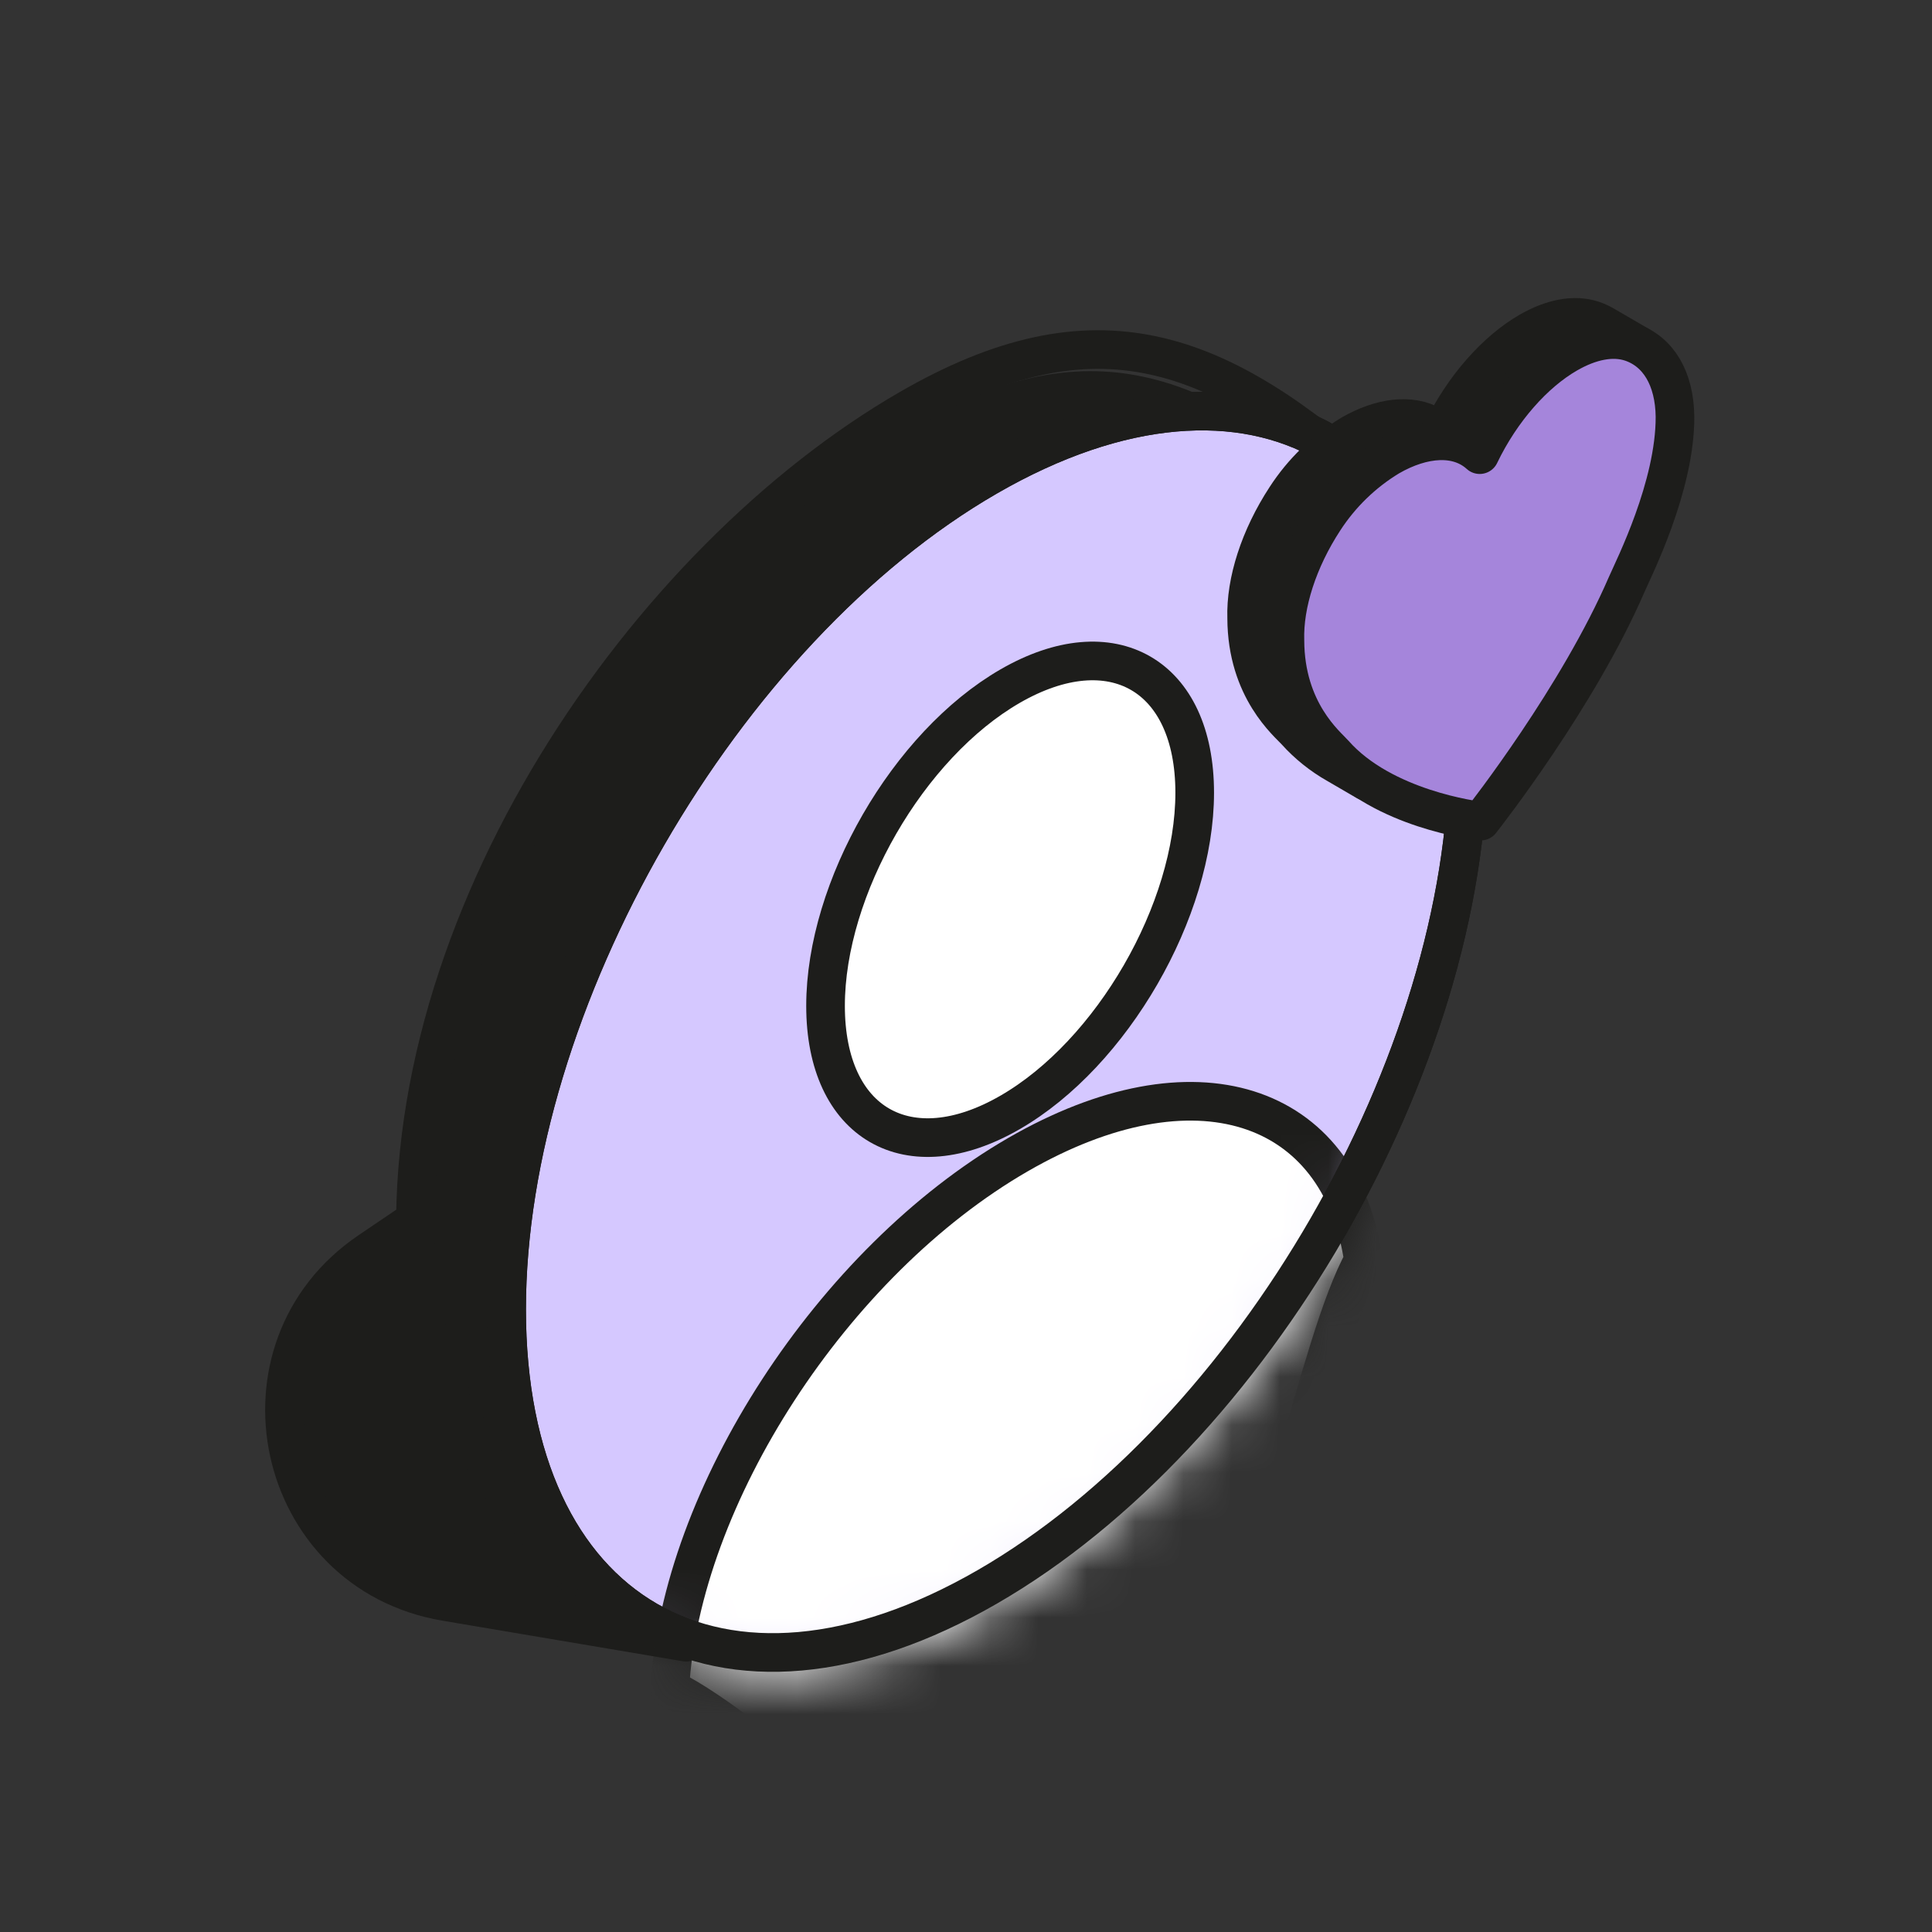
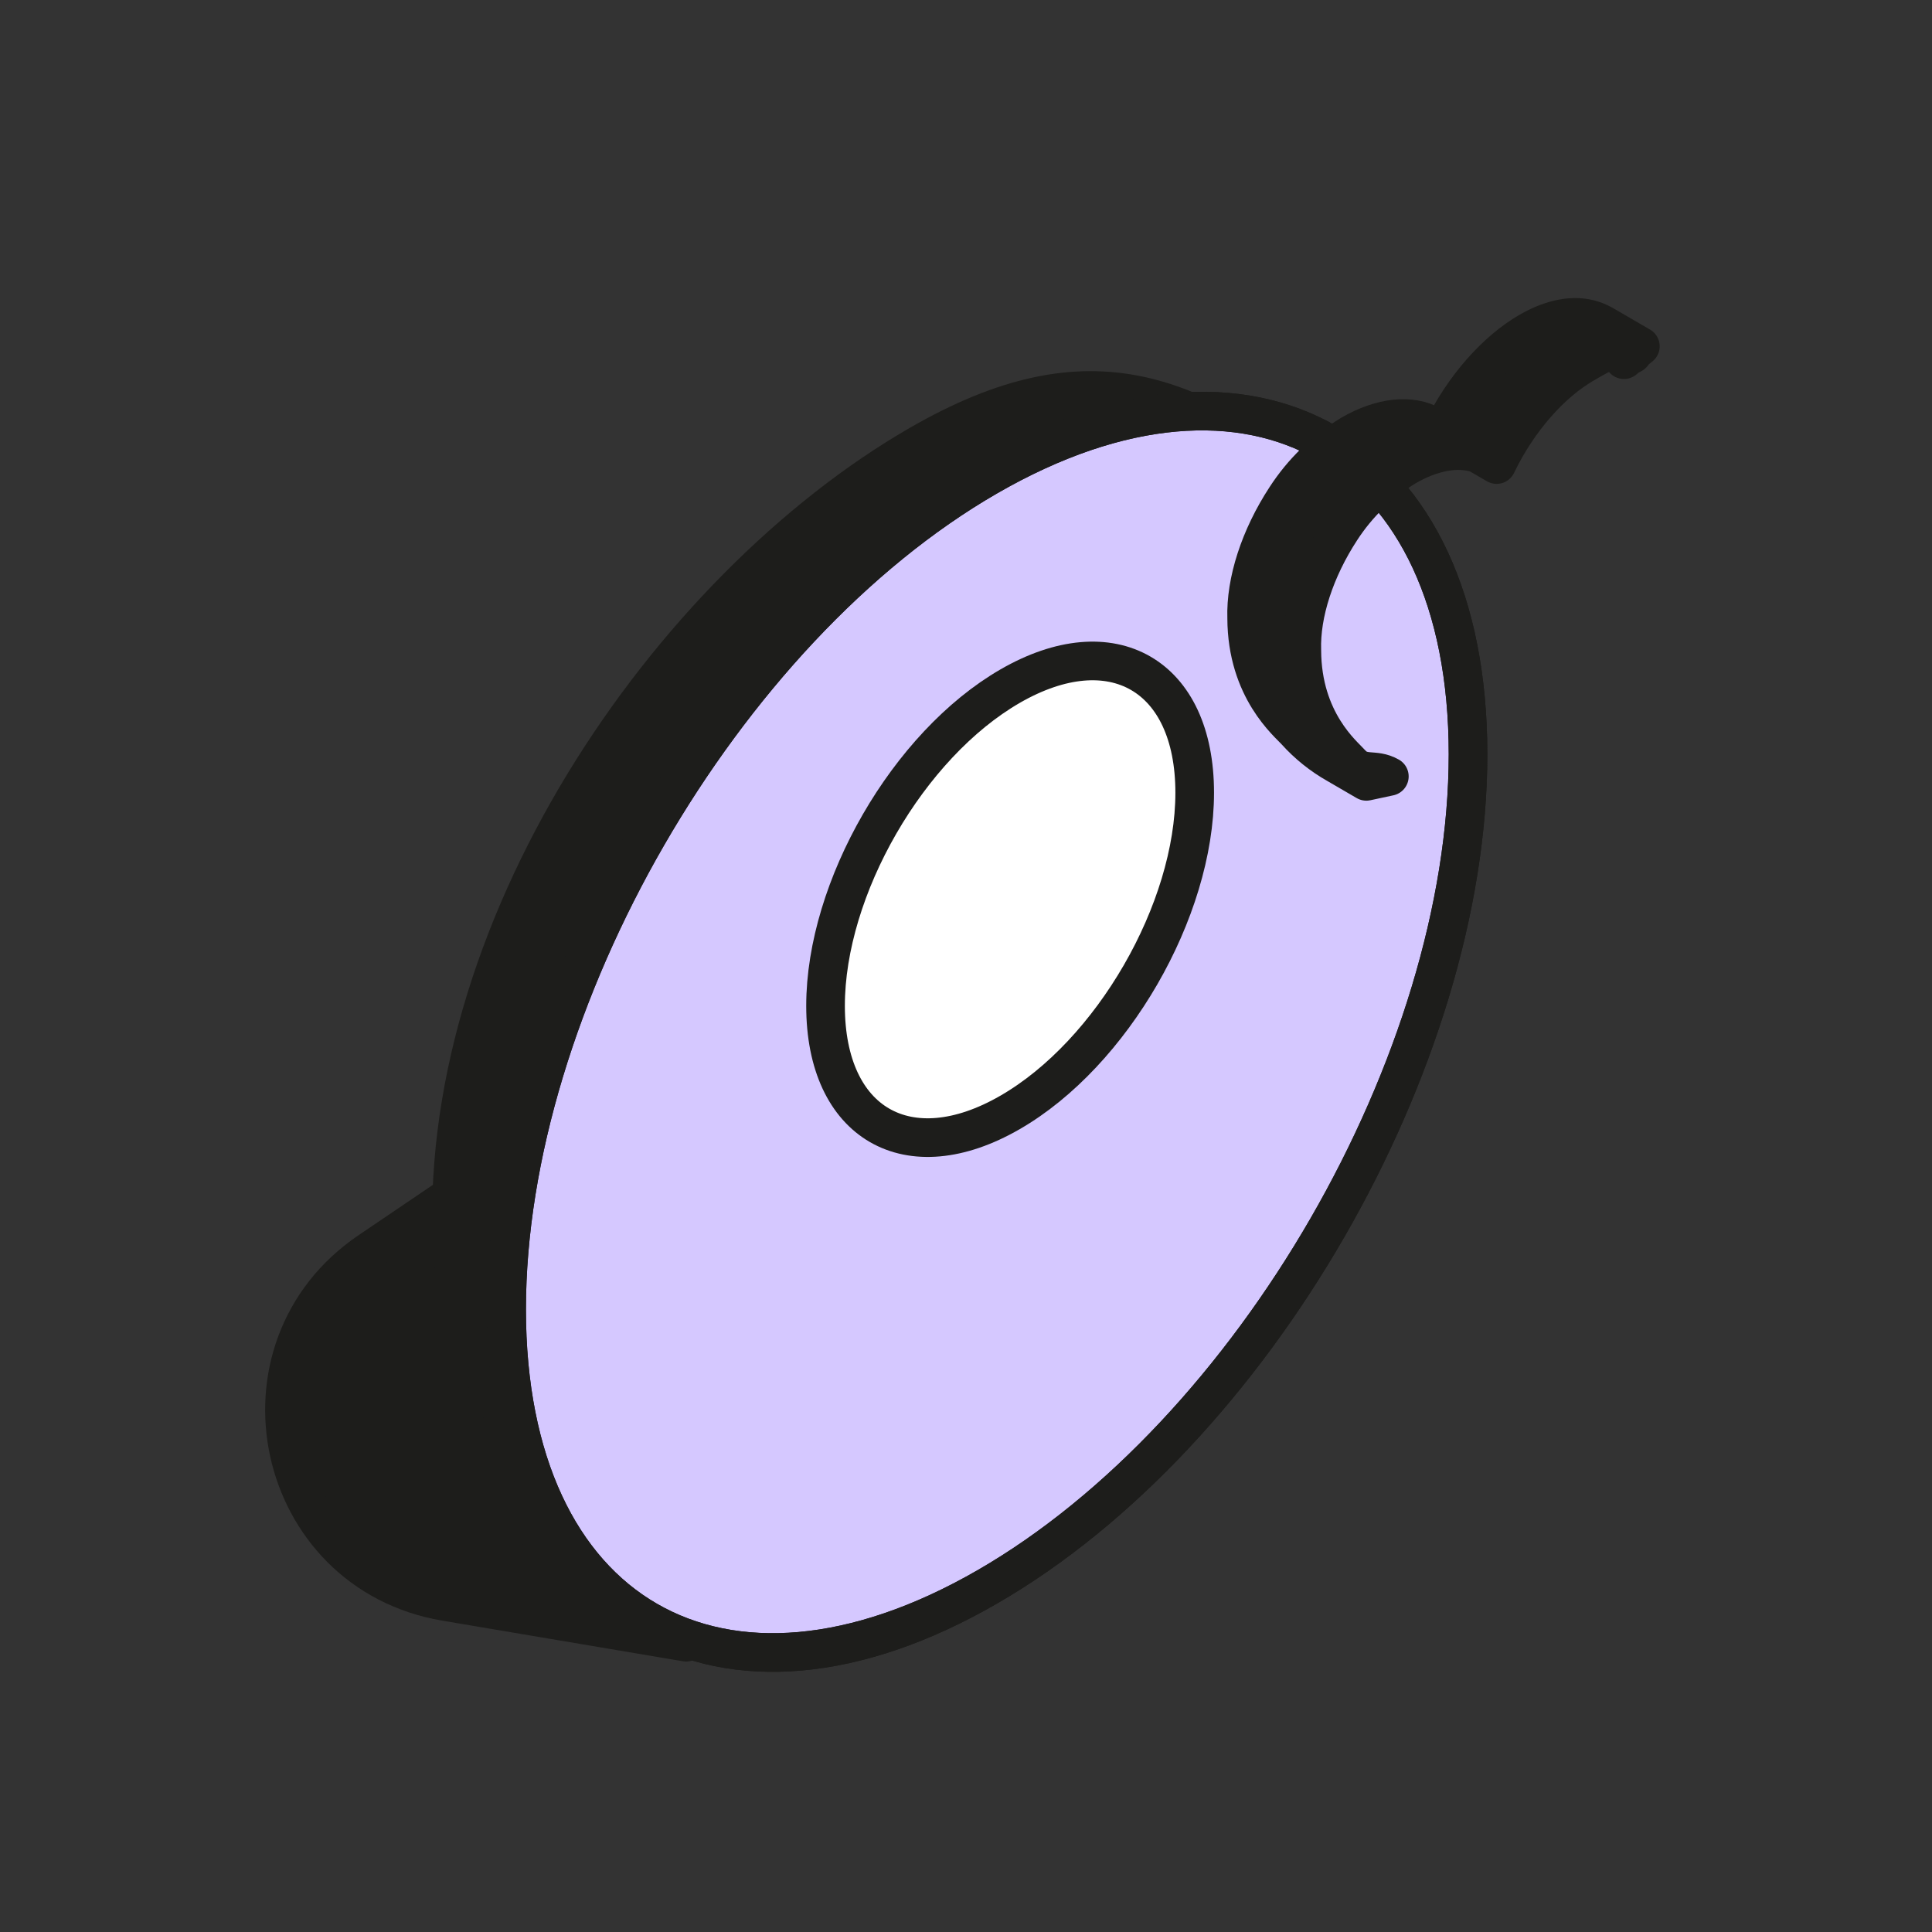
<svg xmlns="http://www.w3.org/2000/svg" width="40" height="40" viewBox="0 0 40 40" fill="none">
  <rect x="0" y="0" width="40" height="40" fill="#333333" stroke="none" />
  <path d="M9.227 33.16L14.205 34L11.304 32.252C11.223 32.204 11.188 32.107 11.217 32.018L14.702 21.559C14.763 21.378 14.559 21.223 14.4 21.331L7.649 25.904C4.662 27.927 5.67 32.56 9.227 33.16Z" fill="#1D1D1B" />
  <path d="M9.227 33.16L14.205 34L11.304 32.252C11.223 32.204 11.188 32.107 11.217 32.018L14.702 21.559C14.763 21.378 14.559 21.223 14.4 21.331L7.649 25.904C4.662 27.927 5.67 32.56 9.227 33.16Z" stroke="#1D1D1B" stroke-width="0.8" stroke-linejoin="round" />
  <path d="M28.984 14.779C28.984 20.887 24.696 28.313 19.407 31.367C17.169 32.659 15.008 33.482 13.258 32.859C12.83 32.859 9.214 29.859 8.973 26.003C8.545 19.147 13.539 11.917 18.828 8.863C22.494 6.747 24.956 7.577 28.255 10.577C28.812 11.434 28.984 12.904 28.984 14.779Z" fill="#1D1D1B" />
-   <path d="M28.529 10.174C28.54 10.184 28.55 10.196 28.559 10.21C29.16 11.134 29.33 12.691 29.33 14.579C29.33 20.908 24.887 28.603 19.407 31.767C17.146 33.072 14.898 33.944 13.062 33.303C13.005 33.296 12.952 33.275 12.911 33.256C12.851 33.228 12.784 33.19 12.71 33.143C12.561 33.048 12.378 32.911 12.172 32.737C11.761 32.389 11.254 31.885 10.752 31.26C9.758 30.02 8.754 28.258 8.627 26.23C8.182 19.096 13.391 11.602 18.828 8.463C22.664 6.249 25.216 7.162 28.529 10.174Z" stroke="#1D1D1B" stroke-width="0.8" stroke-linejoin="round" />
  <path d="M20.442 32.854C14.945 36.028 10.489 33.455 10.489 27.108C10.489 20.761 14.945 13.043 20.442 9.87C25.938 6.697 30.394 9.269 30.394 15.616C30.394 21.963 25.938 29.681 20.442 32.854Z" fill="#D5C8FF" stroke="#1D1D1B" stroke-width="0.8" stroke-linejoin="round" />
  <mask id="mask0_440_4453" style="mask-type:alpha" maskUnits="userSpaceOnUse" x="10" y="8" width="21" height="27">
    <path d="M20.442 32.855C14.945 36.028 10.489 33.456 10.489 27.109C10.489 20.762 14.945 13.044 20.442 9.871C25.938 6.697 30.394 9.27 30.394 15.617C30.394 21.963 25.938 29.681 20.442 32.855Z" fill="white" stroke="#131313" stroke-width="0.8" stroke-linejoin="round" />
  </mask>
  <g mask="url(#mask0_440_4453)">
-     <path d="M21.077 37.689C18.512 39.173 15.757 35.875 13.867 34.963C14.091 30.987 17.233 26.125 21.077 23.905C24.729 21.797 27.743 22.805 28.23 26.093C27.273 27.812 26.403 33.021 25.124 34.394C23.846 35.766 22.469 36.887 21.077 37.689Z" fill="white" stroke="#1D1D1B" stroke-width="0.8" stroke-linejoin="round" />
    <path d="M20.913 23.031C18.803 24.25 17.092 23.262 17.092 20.825C17.092 18.388 18.803 15.425 20.913 14.206C23.024 12.988 24.735 13.975 24.735 16.412C24.735 18.849 23.024 21.813 20.913 23.031Z" fill="white" stroke="#1D1D1B" stroke-width="0.8" stroke-linejoin="round" />
  </g>
  <path d="M20.442 32.854C14.945 36.028 10.489 33.455 10.489 27.108C10.489 20.761 14.945 13.043 20.442 9.87C25.938 6.697 30.394 9.269 30.394 15.616C30.394 21.963 25.938 29.681 20.442 32.854Z" stroke="#1D1D1B" stroke-width="0.8" stroke-linejoin="round" />
  <path d="M26.621 10.302C26.966 9.769 27.428 9.322 27.971 8.994C28.588 8.637 29.211 8.558 29.66 8.819L29.855 8.932C30.303 8.009 30.98 7.257 31.659 6.864C32.124 6.596 32.59 6.497 32.982 6.629C33.059 6.655 33.133 6.689 33.203 6.729L33.962 7.17L33.622 7.447C33.552 7.407 33.869 7.335 33.792 7.309C33.4 7.177 33.267 7.26 32.801 7.529C32.117 7.923 31.434 8.685 30.986 9.618L30.595 9.391C30.172 9.251 29.641 9.353 29.113 9.657C28.57 9.986 28.108 10.434 27.763 10.966C27.225 11.79 26.928 12.704 26.953 13.463C26.957 14.939 27.821 15.633 27.97 15.803C28.215 16.075 28.447 15.895 28.765 16.075L28.289 16.177L27.679 15.822C27.361 15.642 27.074 15.412 26.829 15.14C26.679 14.97 25.815 14.275 25.811 12.798C25.786 12.041 26.082 11.126 26.621 10.302Z" fill="#1D1D1B" stroke="#1D1D1B" stroke-width="0.8" stroke-linecap="round" stroke-linejoin="round" />
-   <path d="M28.764 9.455C28.22 9.784 27.759 10.232 27.413 10.765C26.875 11.589 26.579 12.503 26.603 13.261C26.608 14.737 27.471 15.431 27.62 15.602C28.636 16.755 30.557 16.988 30.658 17C30.759 16.871 32.673 14.425 33.677 12.105C33.825 11.763 34.683 10.074 34.679 8.627C34.669 7.841 34.339 7.281 33.775 7.088C33.383 6.956 32.917 7.055 32.451 7.324C31.767 7.718 31.084 8.48 30.636 9.413C30.185 9.002 29.471 9.047 28.764 9.455Z" fill="#A585DB" stroke="#1D1D1B" stroke-width="0.8" stroke-linecap="round" stroke-linejoin="round" />
</svg>